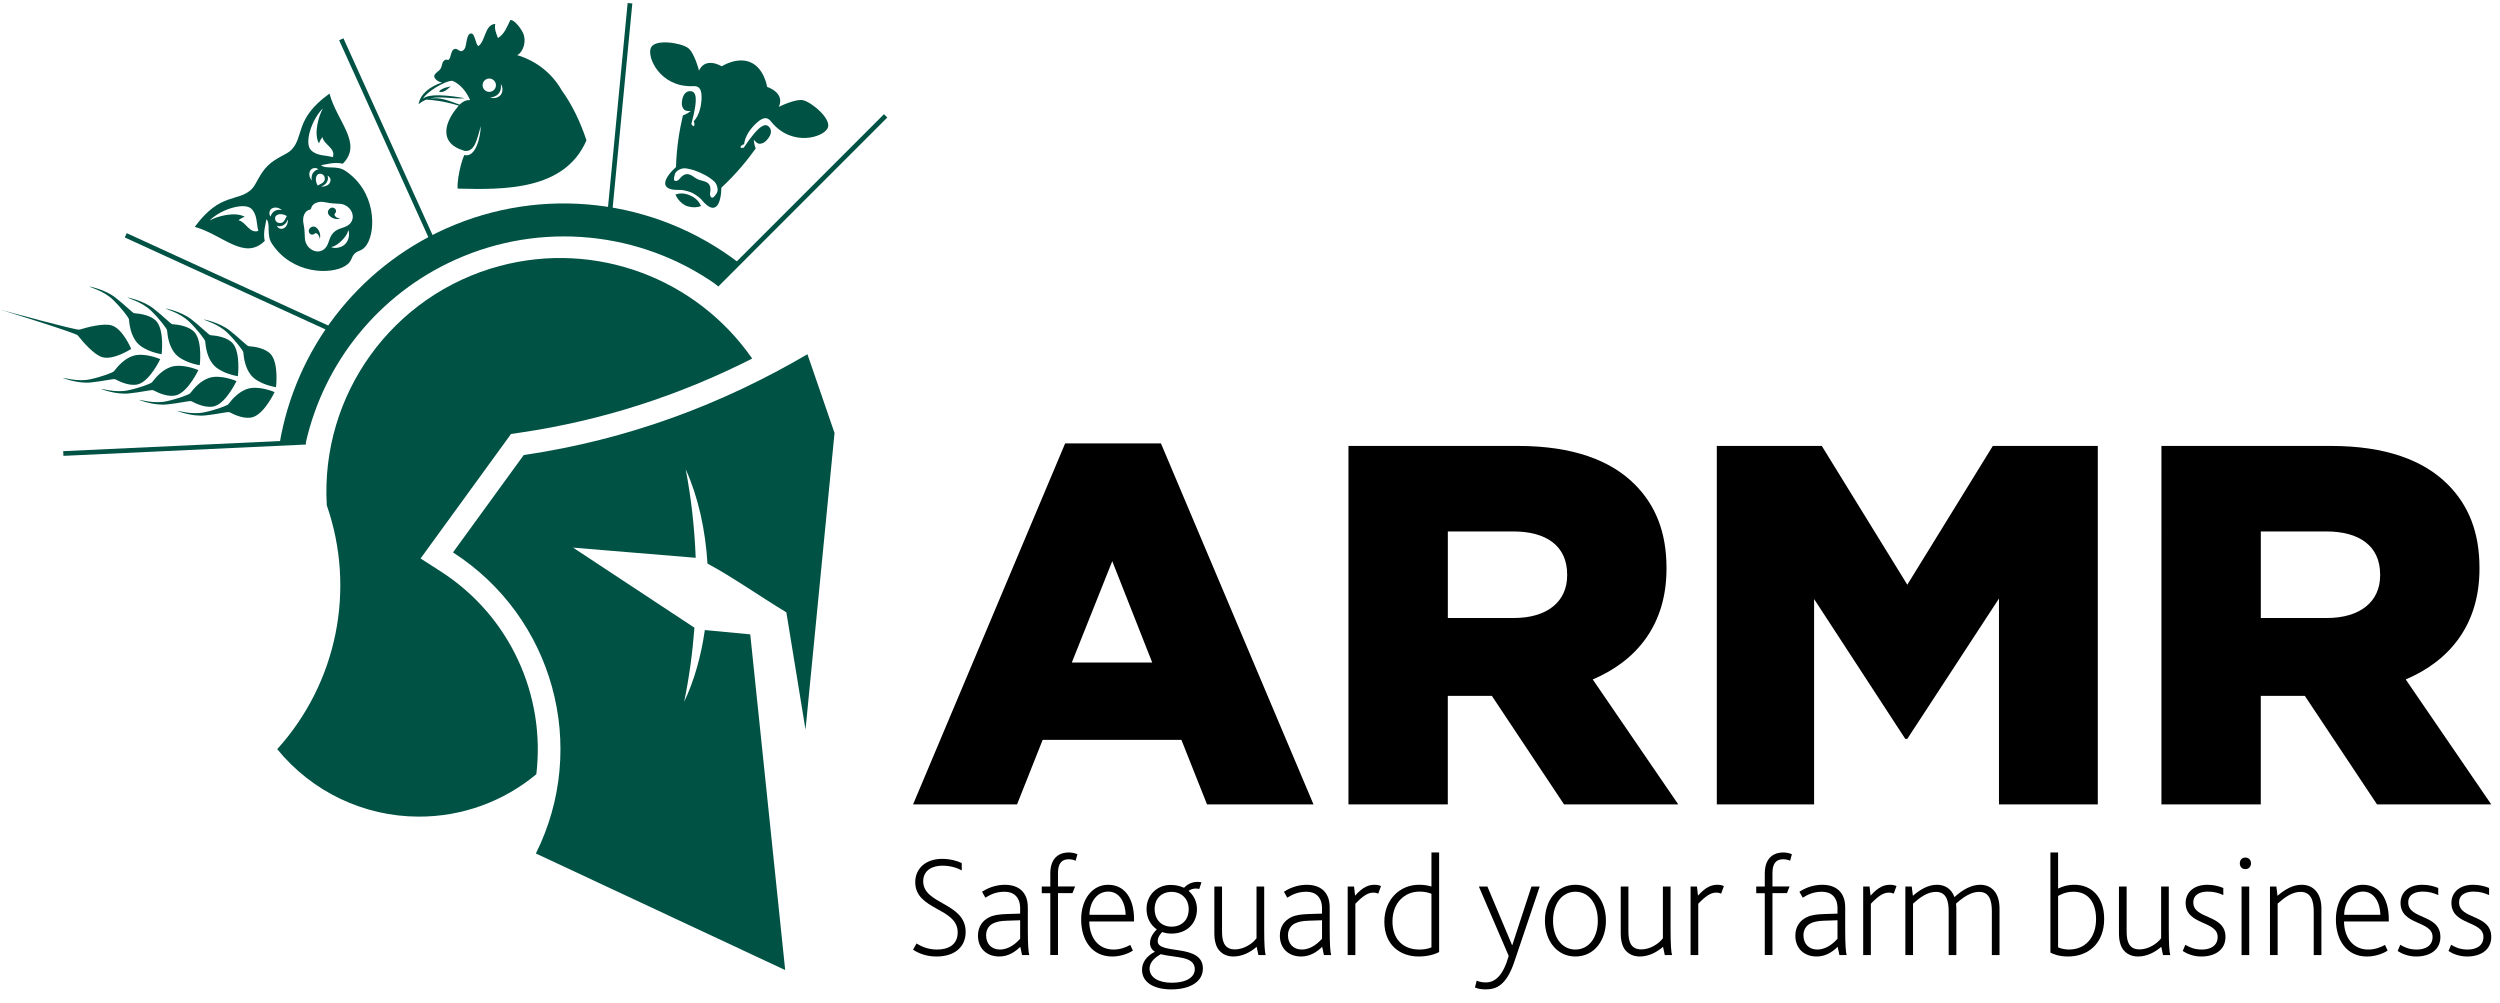
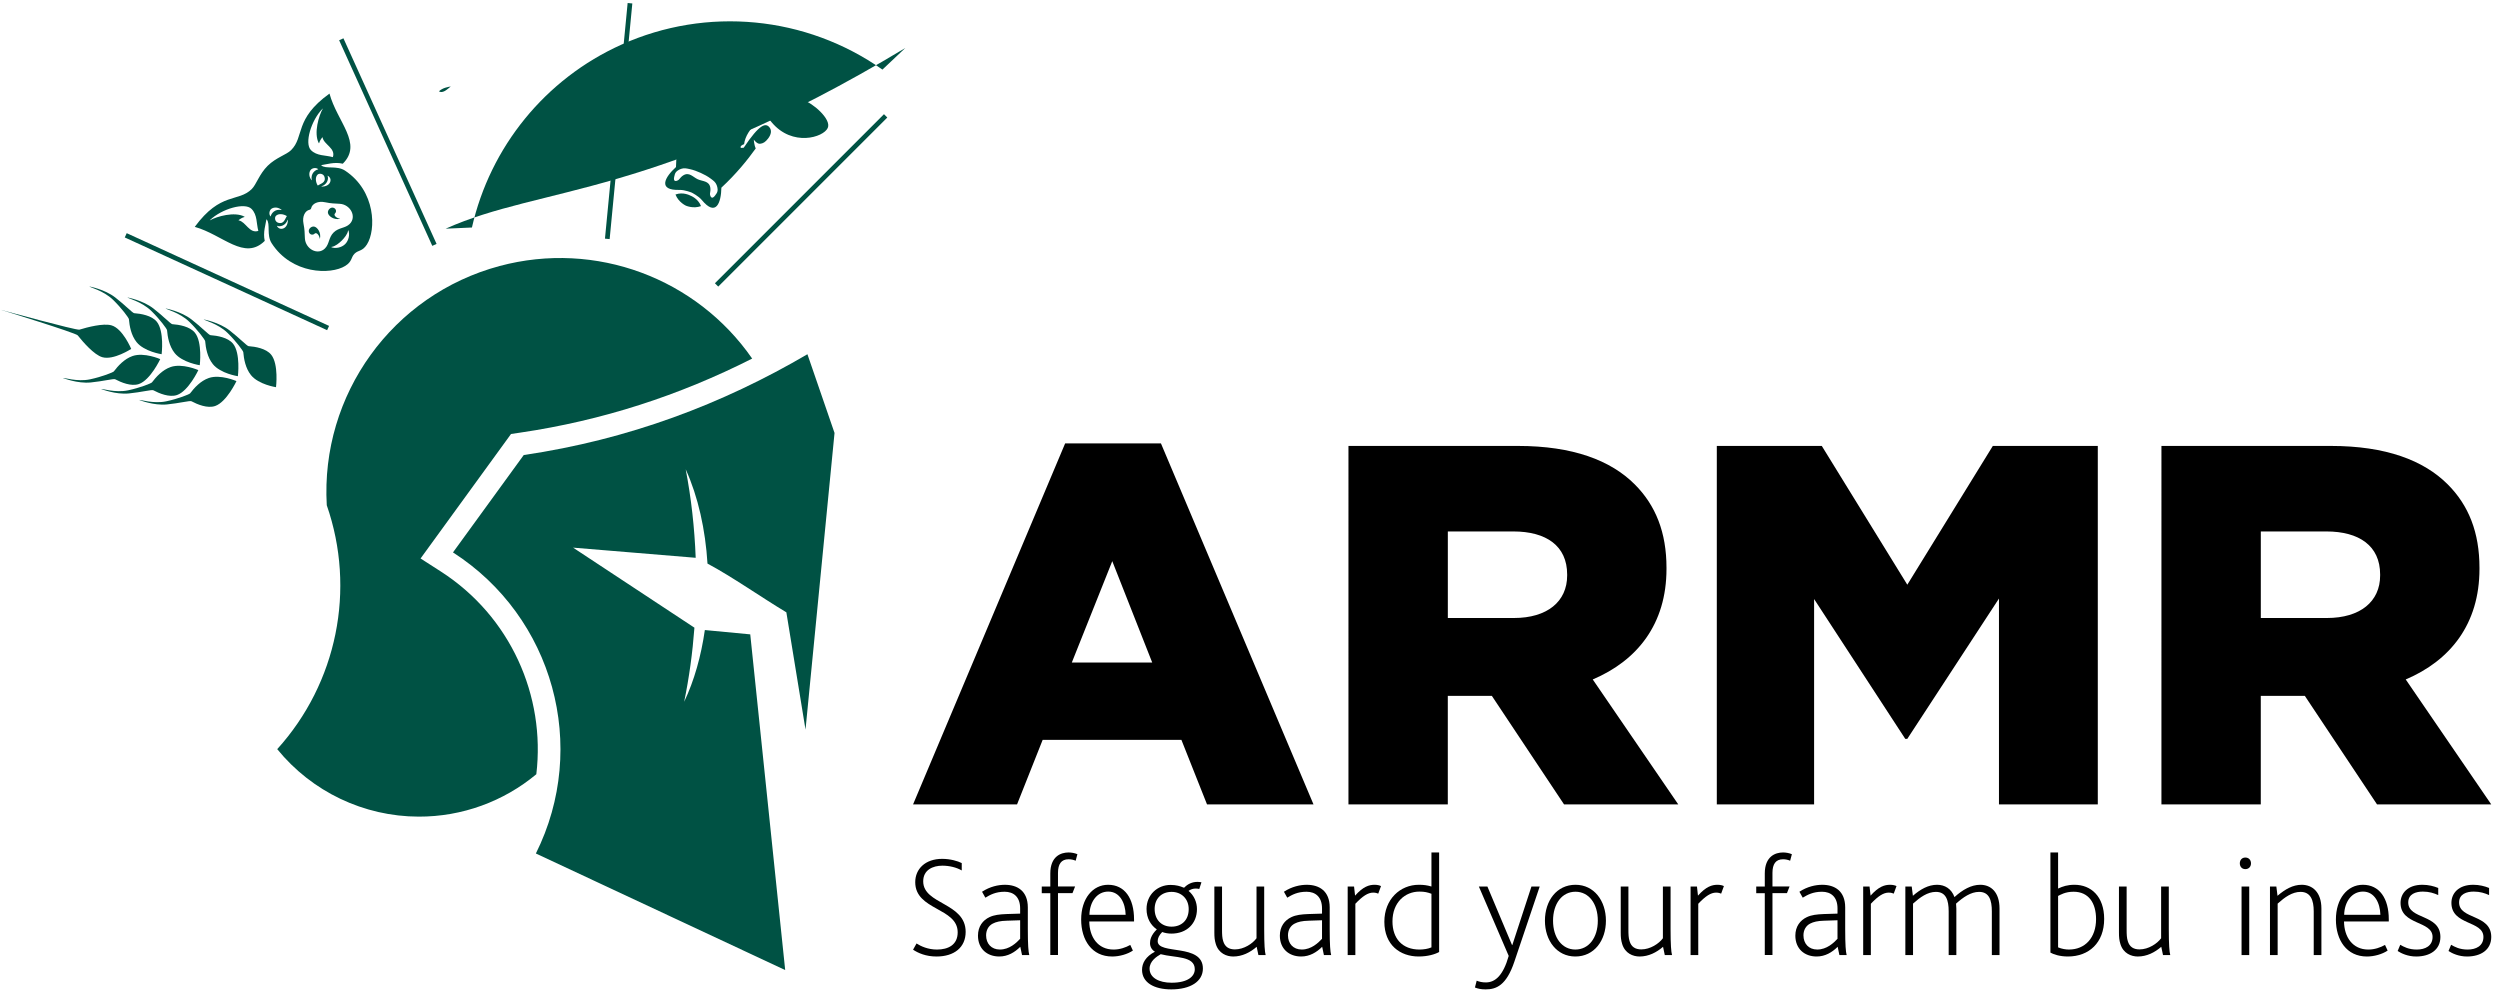
<svg xmlns="http://www.w3.org/2000/svg" version="1.1" id="Layer_1" x="0px" y="0px" viewBox="0 0 235.808 94.643" style="enable-background:new 0 0 235.808 94.643;" xml:space="preserve">
  <style type="text/css">
	.st0{fill-rule:evenodd;clip-rule:evenodd;fill:#005244;}
	.st1{fill:#005244;}
	.st2{fill:none;stroke:#005244;stroke-width:0.444;stroke-miterlimit:10;}
</style>
  <path class="st0" d="M70.947,33.822c-5.235-7.558-14.74-11.169-23.83-8.729C37.024,27.801,30.219,37.223,30.822,47.656  c2.764,7.946,0.972,16.769-4.673,23.006c3.267,4.016,8.165,6.353,13.341,6.365  c4.088,0.012,8.009-1.426,11.098-3.999c0.881-7.384-2.437-14.901-9.015-19.127l-1.904-1.224l8.533-11.743  l0.889-0.131C56.804,39.665,64.071,37.307,70.947,33.822" />
  <path class="st0" d="M54.053,51.655L65.62,52.613c-0.108-2.83-0.422-5.64-0.943-8.349  c1.177,2.598,1.861,5.706,2.056,8.895c2.39,1.28,5.04,3.157,7.439,4.598l1.807,11.063l2.737-27.981l-2.557-7.427  c-8.029,4.707-16.851,8.046-26.758,9.509l-6.674,9.184c9.471,6.085,12.841,18.325,7.819,28.399l23.516,10.995  l-3.295-31.664l-4.283-0.407c-0.35,2.445-1.001,4.77-1.951,6.766c0.469-2.267,0.791-4.613,0.968-6.989  L54.053,51.655z" />
  <g>
    <path class="st1" d="M14.793,30.351c0.719,0.895,0.453,3.06,0.453,3.06s-1.642-0.244-2.361-1.139   c-0.523-0.651-0.671-1.535-0.726-2.169c-0.01-0.114-0.676-1.029-1.508-1.835c-0.89-0.862-2.22-1.176-2.225-1.249   c0,0,1.438,0.261,2.442,1.037c0.9,0.696,1.638,1.472,1.787,1.484C13.287,29.586,14.314,29.755,14.793,30.351z" />
    <path class="st1" d="M13.101,36.223c1.085-0.375,2.012-2.35,2.012-2.35s-1.52-0.667-2.605-0.293   c-0.79,0.273-1.385,0.943-1.769,1.45c-0.069,0.091-1.12,0.511-2.253,0.751   c-1.212,0.257-2.506-0.186-2.549-0.127c0,0,1.357,0.544,2.619,0.422c1.132-0.11,2.171-0.375,2.303-0.304   C11.418,36.069,12.378,36.473,13.101,36.223z" />
    <path class="st1" d="M18.389,31.388c0.719,0.895,0.453,3.06,0.453,3.06s-1.642-0.244-2.361-1.139   c-0.523-0.651-0.671-1.535-0.726-2.169c-0.01-0.114-0.676-1.029-1.508-1.835c-0.89-0.862-2.22-1.176-2.225-1.249   c0,0,1.438,0.261,2.442,1.037c0.9,0.696,1.638,1.472,1.787,1.484C16.883,30.622,17.91,30.791,18.389,31.388z" />
    <path class="st1" d="M16.696,37.259c1.085-0.375,2.012-2.35,2.012-2.35s-1.52-0.667-2.605-0.293   c-0.79,0.273-1.385,0.943-1.769,1.45c-0.069,0.091-1.12,0.511-2.253,0.751   c-1.212,0.257-2.506-0.186-2.549-0.127c0,0,1.357,0.544,2.619,0.422c1.132-0.11,2.171-0.375,2.303-0.304   C15.014,37.105,15.973,37.509,16.696,37.259z" />
    <path class="st1" d="M21.985,32.424c0.719,0.895,0.453,3.06,0.453,3.06s-1.643-0.244-2.361-1.139   c-0.524-0.652-0.671-1.535-0.726-2.169c-0.01-0.114-0.676-1.029-1.508-1.835c-0.89-0.862-2.22-1.176-2.225-1.249   c0,0,1.438,0.261,2.442,1.037c0.9,0.696,1.638,1.472,1.787,1.484C20.479,31.659,21.506,31.828,21.985,32.424z" />
    <path class="st1" d="M20.292,38.296c1.085-0.375,2.012-2.35,2.012-2.35s-1.52-0.667-2.605-0.293   c-0.79,0.273-1.385,0.943-1.769,1.45c-0.069,0.091-1.12,0.511-2.253,0.751   c-1.212,0.257-2.506-0.186-2.549-0.127c0,0,1.357,0.544,2.619,0.422c1.132-0.11,2.171-0.375,2.303-0.304   C18.61,38.142,19.569,38.546,20.292,38.296z" />
    <path class="st1" d="M25.581,33.461c0.719,0.895,0.453,3.06,0.453,3.06s-1.643-0.244-2.361-1.139   c-0.524-0.652-0.671-1.535-0.726-2.169c-0.01-0.114-0.676-1.029-1.508-1.835   c-0.89-0.862-2.22-1.176-2.225-1.249c0,0,1.438,0.261,2.442,1.037c0.9,0.696,1.638,1.472,1.787,1.484   C24.075,32.695,25.102,32.864,25.581,33.461z" />
-     <path class="st1" d="M23.888,39.333c1.085-0.375,2.012-2.35,2.012-2.35s-1.52-0.667-2.605-0.293   c-0.79,0.273-1.385,0.943-1.769,1.45c-0.069,0.091-1.12,0.511-2.253,0.751c-1.212,0.257-2.506-0.186-2.549-0.127   c0,0,1.357,0.544,2.619,0.422c1.132-0.11,2.171-0.375,2.303-0.304C22.206,39.179,23.165,39.582,23.888,39.333z" />
    <path class="st1" d="M10.515,30.688c1.062,0.303,1.861,2.221,1.861,2.221s-1.662,1.087-2.724,0.784   c-0.777-0.222-1.82-1.431-2.324-2.063c-0.185-0.232-7.25-2.409-7.25-2.409s7.132,1.959,7.413,1.873   C8.246,30.863,9.741,30.467,10.515,30.688z" />
  </g>
  <g>
    <path d="M100.469,41.821h9.034l14.391,34.053h-10.044l-2.415-6.085H98.346l-2.415,6.085h-9.808L100.469,41.821z    M108.681,62.493l-3.768-9.563l-3.816,9.563" />
    <path d="M127.193,42.062h15.987c5.169,0,8.743,1.353,11.012,3.624c1.981,1.979,2.997,4.54,2.997,7.872v0.097   c0,5.216-2.755,8.646-6.956,10.433l8.066,11.786h-10.773l-6.811-10.24h-4.153v10.24h-9.371V42.062z M142.795,58.292   c3.14,0,5.024-1.546,5.024-4.009v-0.097c0-2.704-1.981-4.058-5.072-4.058h-6.183v8.164H142.795z" />
    <path d="M161.935,42.062h9.902l8.066,13.09l8.066-13.09h9.902V75.873h-9.322V56.456l-8.646,13.234h-0.194   l-8.597-13.186V75.873h-9.177V42.062z" />
    <path d="M203.876,42.062h15.987c5.169,0,8.743,1.353,11.012,3.624c1.981,1.979,2.997,4.54,2.997,7.872v0.097   c0,5.216-2.755,8.646-6.956,10.433l8.066,11.786h-10.773l-6.811-10.24h-4.153v10.24h-9.371V42.062z M219.478,58.292   c3.14,0,5.024-1.546,5.024-4.009v-0.097c0-2.704-1.981-4.058-5.072-4.058h-6.183v8.164H219.478z" />
  </g>
  <g>
    <path d="M86.451,88.991c0.397,0.26,1.08,0.574,1.927,0.574c1.052,0,1.954-0.437,1.954-1.626   c0-2.337-4.004-2.064-4.004-4.729c0-1.243,0.943-2.2,2.542-2.2c0.765,0,1.462,0.205,1.845,0.397v0.697   c-0.492-0.287-1.162-0.451-1.831-0.451c-0.888,0-1.804,0.396-1.804,1.476c0,2.2,4.004,1.995,4.004,4.769   c0,1.462-1.08,2.323-2.747,2.323c-1.011,0-1.736-0.328-2.214-0.643L86.451,88.991z" />
    <path d="M96.237,89.304c-0.519,0.52-1.175,0.916-1.982,0.916c-1.148,0-2.009-0.724-2.009-1.968   c0-0.862,0.451-1.449,1.093-1.749c0.437-0.205,0.93-0.26,1.586-0.287l1.298-0.041v-0.492   c0-1.093-0.628-1.571-1.462-1.571c-0.847,0-1.367,0.287-1.818,0.56l-0.314-0.56   c0.752-0.492,1.531-0.656,2.159-0.656c1.175,0,2.159,0.588,2.159,2.132v2.05c0,1.503,0.055,2.132,0.137,2.446   h-0.683L96.237,89.304z M94.966,86.844c-0.615,0.014-1.011,0.109-1.326,0.273   c-0.424,0.219-0.628,0.643-0.628,1.107c0,0.778,0.492,1.339,1.298,1.339c0.902,0,1.558-0.629,1.913-1.012v-1.749   L94.966,86.844z" />
    <path d="M99.068,84.248h-0.806v-0.629h0.806v-1.23c0-1.626,1.011-1.982,1.722-1.982   c0.26,0,0.588,0.055,0.834,0.164l-0.164,0.615c-0.191-0.082-0.41-0.137-0.67-0.137   c-0.697,0-0.998,0.465-0.998,1.284v1.284h1.613l-0.246,0.629h-1.367v5.835h-0.724V84.248z" />
    <path d="M101.979,86.735c0-1.981,1.093-3.28,2.542-3.28c1.558,0,2.446,1.272,2.446,3.267v0.192h-4.223   c0.013,1.449,0.793,2.651,2.296,2.651c0.588,0,1.134-0.192,1.571-0.437l0.246,0.533   c-0.505,0.342-1.271,0.56-1.954,0.56C102.99,90.22,101.979,88.676,101.979,86.735z M106.175,86.284   c-0.028-1.107-0.546-2.187-1.64-2.187c-1.066,0-1.749,0.97-1.777,2.187H106.175z" />
    <path d="M107.721,91.477c0-0.628,0.342-1.257,1.217-1.708c-0.287-0.164-0.465-0.465-0.465-0.806   c0-0.273,0.068-0.738,0.642-1.298c-0.574-0.397-0.97-1.052-0.97-1.927c0-1.339,1.025-2.269,2.268-2.269   c0.547,0,0.916,0.124,1.175,0.233c0.069,0.028,0.096,0.041,0.137,0c0.301-0.315,0.724-0.52,1.23-0.52   c0.164,0,0.315,0.028,0.369,0.041l-0.204,0.629c-0.109-0.028-0.219-0.041-0.328-0.041   c-0.246,0-0.478,0.069-0.683,0.219c0.533,0.45,0.792,1.079,0.792,1.722c0,1.366-0.97,2.309-2.405,2.309   c-0.328,0-0.615-0.055-0.875-0.15c-0.301,0.315-0.424,0.588-0.424,0.861c0,1.326,4.264,0.178,4.264,2.583   c0,1.23-1.189,1.968-2.98,1.968C108.856,93.323,107.721,92.68,107.721,91.477z M112.696,91.423   c0-1.284-1.886-1.066-3.212-1.421c-0.396,0.232-1.052,0.656-1.052,1.366c0,0.847,0.875,1.326,2.078,1.326   C112.04,92.694,112.696,92.092,112.696,91.423z M112.122,85.751c0-0.971-0.684-1.626-1.613-1.626   c-0.957,0-1.599,0.642-1.599,1.613c0,0.984,0.615,1.667,1.599,1.667C111.425,87.405,112.122,86.817,112.122,85.751z" />
    <path d="M114.679,89.045c-0.11-0.355-0.137-0.642-0.137-1.093v-4.333h0.724v4.059c0,0.465,0.014,0.793,0.11,1.094   c0.164,0.546,0.546,0.779,1.107,0.779c0.847,0,1.668-0.547,2.036-1.052v-4.879h0.724v4.018   c0,1.503,0.055,2.132,0.137,2.446h-0.683l-0.164-0.779c-0.615,0.533-1.367,0.916-2.214,0.916   C115.703,90.22,114.952,89.933,114.679,89.045z" />
    <path d="M124.711,89.304c-0.52,0.52-1.175,0.916-1.982,0.916c-1.148,0-2.009-0.724-2.009-1.968   c0-0.862,0.451-1.449,1.094-1.749c0.437-0.205,0.929-0.26,1.585-0.287l1.298-0.041v-0.492   c0-1.093-0.629-1.571-1.462-1.571c-0.847,0-1.367,0.287-1.818,0.56l-0.314-0.56   c0.751-0.492,1.53-0.656,2.159-0.656c1.175,0,2.159,0.588,2.159,2.132v2.05c0,1.503,0.055,2.132,0.137,2.446   h-0.683L124.711,89.304z M123.441,86.844c-0.615,0.014-1.011,0.109-1.326,0.273   c-0.424,0.219-0.629,0.643-0.629,1.107c0,0.778,0.492,1.339,1.298,1.339c0.902,0,1.558-0.629,1.913-1.012v-1.749   L123.441,86.844z" />
    <path d="M127.118,83.619h0.601l0.096,0.861c0.765-0.861,1.326-1.025,1.845-1.025c0.246,0,0.478,0.055,0.601,0.124   l-0.26,0.711c-0.11-0.041-0.233-0.096-0.478-0.096c-0.492,0-0.998,0.328-1.681,1.052v4.838h-0.724V83.619z" />
    <path d="M130.577,86.941c0-2.119,1.49-3.486,3.253-3.486c0.437,0,0.778,0.041,1.189,0.164v-3.212h0.724v9.389   c-0.383,0.218-1.08,0.424-1.927,0.424C132.067,90.22,130.577,89.14,130.577,86.941z M135.019,89.359v-5.056   c-0.369-0.137-0.643-0.205-1.135-0.205c-1.352,0-2.542,1.011-2.542,2.816c0,1.599,0.916,2.651,2.555,2.651   C134.281,89.564,134.718,89.496,135.019,89.359z" />
    <path d="M139.285,92.502c0.233,0.096,0.52,0.164,0.861,0.164c0.902,0,1.64-0.669,2.16-2.501l-2.816-6.546h0.806   l2.323,5.521h0.028l1.804-5.521h0.779l-2.392,7.093c-0.752,2.241-1.708,2.61-2.706,2.61   c-0.451,0-0.738-0.069-1.012-0.178L139.285,92.502z" />
    <path d="M145.723,86.844c0-1.886,1.107-3.389,2.883-3.389c1.749,0,2.87,1.504,2.87,3.389   c0,1.872-1.107,3.376-2.884,3.376C146.843,90.22,145.723,88.717,145.723,86.844z M150.711,86.844   c0-1.613-0.847-2.733-2.105-2.733c-1.271,0-2.118,1.12-2.118,2.733c0,1.599,0.847,2.72,2.104,2.72   C149.864,89.564,150.711,88.443,150.711,86.844z" />
    <path d="M153.01,89.045c-0.11-0.355-0.137-0.642-0.137-1.093v-4.333h0.724v4.059c0,0.465,0.014,0.793,0.11,1.094   c0.164,0.546,0.546,0.779,1.107,0.779c0.847,0,1.668-0.547,2.036-1.052v-4.879h0.724v4.018   c0,1.503,0.055,2.132,0.137,2.446h-0.683l-0.164-0.779c-0.615,0.533-1.367,0.916-2.214,0.916   C154.034,90.22,153.283,89.933,153.01,89.045z" />
    <path d="M159.461,83.619h0.601l0.096,0.861c0.765-0.861,1.326-1.025,1.845-1.025c0.246,0,0.478,0.055,0.601,0.124   l-0.26,0.711c-0.11-0.041-0.233-0.096-0.478-0.096c-0.492,0-0.998,0.328-1.681,1.052v4.838h-0.724V83.619z" />
    <path d="M166.46,84.248h-0.807v-0.629h0.807v-1.23c0-1.626,1.011-1.982,1.722-1.982   c0.26,0,0.588,0.055,0.833,0.164l-0.164,0.615c-0.192-0.082-0.41-0.137-0.669-0.137   c-0.698,0-0.998,0.465-0.998,1.284v1.284h1.613l-0.247,0.629h-1.366v5.835h-0.724V84.248z" />
    <path d="M173.334,89.304c-0.52,0.52-1.175,0.916-1.982,0.916c-1.148,0-2.009-0.724-2.009-1.968   c0-0.862,0.451-1.449,1.094-1.749c0.437-0.205,0.929-0.26,1.585-0.287l1.298-0.041v-0.492   c0-1.093-0.629-1.571-1.462-1.571c-0.847,0-1.367,0.287-1.818,0.56l-0.314-0.56   c0.751-0.492,1.53-0.656,2.159-0.656c1.175,0,2.159,0.588,2.159,2.132v2.05c0,1.503,0.055,2.132,0.137,2.446   h-0.683L173.334,89.304z M172.063,86.844c-0.615,0.014-1.011,0.109-1.326,0.273   c-0.424,0.219-0.629,0.643-0.629,1.107c0,0.778,0.492,1.339,1.298,1.339c0.902,0,1.558-0.629,1.913-1.012v-1.749   L172.063,86.844z" />
    <path d="M175.741,83.619h0.601l0.096,0.861c0.765-0.861,1.326-1.025,1.845-1.025c0.246,0,0.478,0.055,0.601,0.124   l-0.26,0.711c-0.11-0.041-0.233-0.096-0.478-0.096c-0.492,0-0.998,0.328-1.681,1.052v4.838h-0.724V83.619z" />
    <path d="M179.719,83.619h0.601l0.11,0.875c0.711-0.614,1.449-1.039,2.282-1.039c0.724,0,1.353,0.369,1.64,1.162   c0.765-0.698,1.585-1.162,2.432-1.162c1.011,0,1.817,0.698,1.817,2.242v4.387h-0.724V85.956   c0-1.039-0.246-1.831-1.202-1.831c-0.779,0-1.504,0.505-2.173,1.107c0.014,0.15,0.027,0.315,0.027,0.465v4.387   h-0.724V85.956c0-1.039-0.246-1.831-1.202-1.831c-0.793,0-1.49,0.505-2.16,1.107v4.852h-0.724V83.619z" />
    <path d="M193.402,89.852v-9.444h0.724v3.403c0.437-0.205,0.888-0.356,1.545-0.356c1.558,0,2.801,1.094,2.801,3.225   c0,2.242-1.435,3.54-3.416,3.54C194.263,90.22,193.689,90.015,193.402,89.852z M197.707,86.694   c0-1.516-0.698-2.583-2.119-2.583c-0.792,0-1.23,0.287-1.462,0.396v4.852c0.369,0.15,0.724,0.205,1.025,0.205   C196.655,89.564,197.707,88.471,197.707,86.694z" />
    <path d="M200.004,89.045c-0.11-0.355-0.137-0.642-0.137-1.093v-4.333h0.724v4.059c0,0.465,0.014,0.793,0.11,1.094   c0.164,0.546,0.546,0.779,1.107,0.779c0.847,0,1.668-0.547,2.036-1.052v-4.879h0.724v4.018   c0,1.503,0.055,2.132,0.137,2.446h-0.683l-0.164-0.779c-0.615,0.533-1.367,0.916-2.214,0.916   C201.029,90.22,200.278,89.933,200.004,89.045z" />
-     <path d="M206.128,89.114c0.327,0.191,0.792,0.451,1.558,0.451c0.793,0,1.49-0.342,1.49-1.189   c0-1.558-3.02-1.08-3.02-3.212c0-0.916,0.683-1.709,2.063-1.709c0.574,0,1.094,0.137,1.49,0.301v0.67   c-0.396-0.178-0.847-0.328-1.449-0.328c-0.656,0-1.38,0.219-1.38,1.025c0,1.626,3.034,1.08,3.034,3.253   c0,1.216-0.985,1.845-2.283,1.845c-0.778,0-1.394-0.287-1.749-0.519L206.128,89.114z" />
    <path d="M211.267,81.432c0-0.314,0.205-0.546,0.52-0.546c0.328,0,0.533,0.233,0.533,0.546   c0,0.328-0.218,0.547-0.533,0.547S211.267,81.747,211.267,81.432z M211.431,83.619h0.724v6.464h-0.724V83.619z" />
    <path d="M214.111,83.619h0.601l0.11,0.875c0.711-0.614,1.449-1.039,2.282-1.039c1.011,0,1.858,0.698,1.858,2.242   v4.387h-0.724V85.956c0-1.039-0.287-1.831-1.243-1.831c-0.793,0-1.49,0.505-2.16,1.107v4.852h-0.724V83.619z" />
    <path d="M220.33,86.735c0-1.981,1.094-3.28,2.542-3.28c1.558,0,2.446,1.272,2.446,3.267v0.192h-4.223   c0.014,1.449,0.792,2.651,2.296,2.651c0.588,0,1.134-0.192,1.571-0.437l0.247,0.533   c-0.506,0.342-1.272,0.56-1.955,0.56C221.341,90.22,220.33,88.676,220.33,86.735z M224.525,86.284   c-0.028-1.107-0.546-2.187-1.639-2.187c-1.066,0-1.749,0.97-1.777,2.187H224.525z" />
    <path d="M226.4,89.114c0.327,0.191,0.792,0.451,1.558,0.451c0.793,0,1.49-0.342,1.49-1.189   c0-1.558-3.021-1.08-3.021-3.212c0-0.916,0.684-1.709,2.064-1.709c0.574,0,1.094,0.137,1.49,0.301v0.67   c-0.396-0.178-0.847-0.328-1.449-0.328c-0.656,0-1.38,0.219-1.38,1.025c0,1.626,3.034,1.08,3.034,3.253   c0,1.216-0.985,1.845-2.283,1.845c-0.778,0-1.394-0.287-1.749-0.519L226.4,89.114z" />
    <path d="M231.197,89.114c0.327,0.191,0.792,0.451,1.558,0.451c0.793,0,1.49-0.342,1.49-1.189   c0-1.558-3.02-1.08-3.02-3.212c0-0.916,0.683-1.709,2.063-1.709c0.574,0,1.094,0.137,1.49,0.301v0.67   c-0.396-0.178-0.847-0.328-1.449-0.328c-0.656,0-1.38,0.219-1.38,1.025c0,1.626,3.034,1.08,3.034,3.253   c0,1.216-0.985,1.845-2.283,1.845c-0.778,0-1.394-0.287-1.749-0.519L231.197,89.114z" />
  </g>
  <g>
    <path class="st1" d="M75.765,9.458c-0.724-0.176-2.305,0.625-2.305,0.625c0.615-1.354-1.102-1.885-1.102-1.885   s-0.256-1.727-1.534-2.307c-1.279-0.581-2.747,0.362-2.747,0.362s-1.529-0.944-2.144,0.41   c0,0-0.437-1.718-1.046-2.147c-0.69-0.487-3.106-0.862-3.489-0.018c-0.405,0.891,0.845,3.688,3.869,3.632   c0.607-0.06,0.925,0.166,0.907,1.097c-0.016,0.815-0.232,1.656-0.735,2.217c0.181,0.482-0.071,0.457-0.071,0.457   l-0.157-0.208c0.715-2.633,0.396-3.096-0.123-3.095c-0.404,0-0.643,0.336-0.735,0.782   c-0.088,0.423-0.042,0.676,0.129,0.912s0.686,0.181,0.686,0.181s-0.407,0.314-0.751,0.408   c-0.31,1.299-0.6,2.979-0.656,4.877c-1.048,0.946-1.775,2.22,0.352,2.156   c0.477-0.014,1.135,0.255,1.135,0.255s0.635,0.318,0.939,0.686c1.352,1.644,1.833,0.258,1.856-1.153   c1.392-1.291,2.467-2.615,3.241-3.703c-0.156-0.321-0.187-0.834-0.187-0.834s0.297,0.424,0.588,0.397   c0.29-0.026,0.51-0.158,0.771-0.503c0.275-0.363,0.371-0.764,0.105-1.068   c-0.341-0.391-0.899-0.327-2.412,1.944l-0.26,0.018c0,0-0.184-0.173,0.297-0.354   c0.091-0.749,0.583-1.465,1.186-2.013c0.69-0.626,1.069-0.535,1.423-0.038c1.947,2.314,4.875,1.416,5.28,0.524   C78.458,11.23,76.586,9.657,75.765,9.458z M67.593,18.236c-0.076,0.118-0.216,0.336-0.346,0.395   c-0.192,0.088-0.297-0.233-0.279-0.363c0.028-0.202,0.067-0.369,0.029-0.581   c-0.115-0.637-0.72-0.569-1.179-0.777c-0.459-0.209-0.805-0.709-1.361-0.376   c-0.184,0.11-0.284,0.25-0.418,0.404c-0.086,0.098-0.397,0.231-0.457,0.028c-0.041-0.137,0.031-0.386,0.07-0.521   c0.079-0.274,0.342-0.429,0.592-0.518c0.287-0.102,0.512-0.04,0.8,0.021c0.37,0.078,0.704,0.205,1.048,0.36   c0.344,0.157,0.658,0.324,0.961,0.552c0.235,0.177,0.43,0.306,0.542,0.589   C67.692,17.696,67.748,17.996,67.593,18.236z" />
    <path class="st1" d="M65.118,18.451c0,0-0.673-0.379-1.404-0.105c0.275,0.732,0.975,1.05,0.975,1.05   s0.7,0.318,1.432,0.044C65.846,18.708,65.118,18.451,65.118,18.451z" />
  </g>
  <g>
    <path class="st0" d="M29.148,21.916c0.094,0.238,0.366,0.281,0.524,0.125c0.167-0.165,0.443,0.12,0.486,0.46   c0.002,0.012,0.019,0.014,0.022,0.002c0.121-0.556-0.233-1.06-0.534-1.128   C29.362,21.311,29.032,21.621,29.148,21.916L29.148,21.916z M27.453,14.165c0.642-0.635,0.71-1.368,1.037-2.242   c0.327-0.875,0.912-1.891,2.589-3.096c0.717,2.664,3.175,4.713,1.253,6.614c-0.788-0.195-1.592,0.083-2.017,0.132   c-0.014,0.002-0.02,0.019-0.009,0.028c0.43,0.375,1.461-0.021,2.242,0.494c2.909,1.92,2.934,5.599,2.062,6.963   c-0.431,0.673-0.808,0.514-1.165,0.868c-0.357,0.353-0.202,0.732-0.88,1.155   c-1.373,0.857-5.051,0.793-6.94-2.136c-0.507-0.786-0.099-1.813-0.47-2.247   c-0.009-0.011-0.027-0.006-0.029,0.009c-0.053,0.424-0.34,1.225-0.154,2.015   c-1.922,1.901-3.945-0.578-6.601-1.323c2.445-3.329,4.092-2.299,5.377-3.569c0.434-0.43,0.707-1.407,1.498-2.19   C26.038,14.857,27.019,14.595,27.453,14.165L27.453,14.165z M24.367,21.779c-0.196-0.71-0.08-1.506-0.643-2.076   c-0.629-0.636-2.812-0.013-3.922,1.058c-0.007,0.007,0.002,0.02,0.011,0.014   c0.634-0.355,2.305-0.844,3.245-0.341c0.017,0.009,0.013,0.034-0.006,0.038c-0.205,0.042-0.447,0.213-0.538,0.281   c-0.014,0.01-0.009,0.032,0.008,0.036C23.189,20.916,23.52,22.057,24.367,21.779L24.367,21.779L24.367,21.779z    M29.334,15.993c-0.146,0.144-0.288,0.565,0.05,1.001c0.008,0.01,0.025,0.003,0.022-0.01   c-0.126-0.619,0.333-0.962,0.602-1.006c0.01-0.001,0.014-0.015,0.006-0.021   C29.813,15.779,29.48,15.849,29.334,15.993L29.334,15.993L29.334,15.993z M30.605,16.679   c-0.097-0.31-0.496-0.359-0.651-0.206c-0.231,0.228-0.196,0.663,0,1.004   c0.01,0.017,0.032,0.021,0.048,0.009C30.208,17.329,30.78,17.237,30.605,16.679L30.605,16.679L30.605,16.679z    M25.558,19.73c-0.146,0.144-0.22,0.476-0.043,0.679c0.006,0.007,0.019,0.004,0.021-0.006   c0.047-0.269,0.395-0.724,1.012-0.591c0.013,0.003,0.02-0.014,0.01-0.022   C26.125,19.448,25.704,19.586,25.558,19.73L25.558,19.73L25.558,19.73z M27.043,20.414   c0.012-0.015,0.009-0.038-0.008-0.048c-0.339-0.2-0.773-0.239-1.004-0.011   c-0.155,0.153-0.11,0.552,0.199,0.653C26.787,21.189,26.885,20.618,27.043,20.414L27.043,20.414L27.043,20.414z    M26.695,21.559c0.323-0.102,0.472-0.479,0.454-0.818c-0.001-0.013-0.02-0.016-0.024-0.003   c-0.181,0.56-0.738,0.683-0.983,0.561c-0.01-0.005-0.021,0.005-0.017,0.015   C26.179,21.451,26.39,21.656,26.695,21.559L26.695,21.559L26.695,21.559z M32.867,21.741   c-0.007-0.018-0.034-0.014-0.036,0.005c-0.039,0.33-0.368,0.721-0.6,0.951   c-0.232,0.23-0.627,0.555-0.958,0.59c-0.019,0.002-0.022,0.029-0.005,0.036c0.351,0.14,0.94,0.047,1.288-0.298   C32.904,22.68,33.002,22.093,32.867,21.741L32.867,21.741L32.867,21.741z M32.987,21.122L32.987,21.122   c-0.429,0.424-1.034,0.325-1.518,0.805c-0.485,0.48-0.392,1.085-0.821,1.51c-0.684,0.677-1.839,0.05-1.89-0.963   c-0.025-0.493-0.015-0.799-0.131-1.38c-0.137-0.681,0.146-1.22,0.57-1.308   c0.078-0.017,0.138-0.075,0.155-0.153c0.092-0.422,0.634-0.7,1.314-0.556c0.58,0.122,0.886,0.116,1.379,0.146   C33.056,19.284,33.67,20.445,32.987,21.122L32.987,21.122z M31.151,17.15c0.1-0.304-0.103-0.517-0.238-0.573   c-0.01-0.004-0.02,0.007-0.016,0.017c0.119,0.247-0.01,0.802-0.571,0.977   c-0.013,0.004-0.011,0.024,0.002,0.024C30.668,17.616,31.046,17.472,31.151,17.15L31.151,17.15L31.151,17.15z    M30.442,10.26c0.005-0.009-0.007-0.018-0.014-0.011c-1.083,1.098-1.729,3.274-1.1,3.91   c0.563,0.569,1.361,0.462,2.069,0.664c0.286-0.844-0.851-1.186-0.97-1.855c-0.003-0.017-0.025-0.022-0.035-0.009   c-0.069,0.09-0.242,0.33-0.287,0.535c-0.004,0.019-0.029,0.022-0.038,0.005   C29.573,12.556,30.08,10.89,30.442,10.26L30.442,10.26L30.442,10.26z M30.935,20.098   c0.065,0.302,0.564,0.661,1.122,0.546c0.012-0.002,0.011-0.02-0.002-0.022c-0.339-0.047-0.621-0.327-0.455-0.491   c0.158-0.156,0.117-0.429-0.12-0.525C31.189,19.487,30.875,19.814,30.935,20.098z" />
  </g>
  <line class="st2" x1="11.86" y1="22.195" x2="30.947" y2="30.942" />
  <line class="st2" x1="32.191" y1="3.705" x2="40.977" y2="23.099" />
  <line class="st2" x1="83.536" y1="10.928" x2="67.59" y2="26.874" />
  <line class="st2" x1="59.422" y1="0.305" x2="57.283" y2="22.531" />
-   <path class="st1" d="M42.036,21.57c-8.337,3.74-14.168,11.389-15.668,20.288l2.478-0.111  c1.72-7.596,6.91-14.018,14.11-17.253c8.045-3.616,17.399-2.719,24.611,2.358c1.438-1.358,2.156-2.037,2.156-2.037  C61.794,18.724,51.159,17.478,42.036,21.57z" />
-   <line class="st2" x1="28.847" y1="41.708" x2="5.972" y2="42.776" />
+   <path class="st1" d="M42.036,21.57l2.478-0.111  c1.72-7.596,6.91-14.018,14.11-17.253c8.045-3.616,17.399-2.719,24.611,2.358c1.438-1.358,2.156-2.037,2.156-2.037  C61.794,18.724,51.159,17.478,42.036,21.57z" />
  <g>
-     <path class="st1" d="M52.983,8.516c-1.311-2.304-3.42-3.094-4.2-3.316c0.1-0.051,0.189-0.116,0.264-0.198   c0.419-0.465,0.541-1.219,0.332-1.786c-0.148-0.402-0.838-1.384-1.245-1.323c-0.3,0.61-0.541,1.318-1.168,1.697   c-0.15-0.411-0.359-0.865-0.25-1.335c-1.014,0.059-0.921,1.676-1.608,2.098c-0.276-0.241-0.308-1.212-0.678-1.198   c-0.461,0.018-0.412,1.198-0.609,1.452c-0.466,0.602-0.615-0.248-1.067,0.078   c-0.241,0.174-0.214,0.809-0.451,0.962c-0.086,0.055-0.171-0.119-0.406,0.063   c-0.234,0.182-0.161,0.446-0.334,0.756c-0.146,0.261-0.543,0.404-0.601,0.686c-0.044,0.213,0.309,0.577,0.736,0.624   c-1.206,0.412-2.049,1.1-2.219,2.048c0.242-0.195,0.49-0.333,0.742-0.43c0.343,0.024,1.486,0.085,3.045,0.567   c-0.058,0.067-0.112,0.137-0.163,0.21c-1.012,1.199-1.911,3.306,0.724,4.06c0.011,0.003,0.022,0.005,0.033,0.008   c0.937,0.064,1.133-1.103,1.489-2.349c-0.023,1.008-0.47,3.026-1.558,2.732c-0.127,0.301-0.235,0.623-0.316,0.939   c-0.195,0.767-0.349,1.583-0.309,2.213c0.003-0,0.006-0.001,0.008-0.001c-0,0.006-0.001,0.011-0.001,0.017   c4.285,0.104,10.096,0.211,12.144-4.556C54.746,11.502,53.956,9.867,52.983,8.516z M43.352,9.868   c-0.589-0.21-1.183-0.463-1.815-0.566c-0.356-0.058-0.657-0.033-0.97-0.016c1.052-0.255,2.167,0.085,3.275-0.019   c0.022,0.005-3.148-0.645-3.932,0.027c0.261-0.565,2.076-1.715,2.78-1.668c0.686,0.291,1.273,0.95,1.652,1.812   C43.932,9.428,43.609,9.607,43.352,9.868z M46.011,8.652c-0.339-0.077-0.552-0.414-0.475-0.753   c0.077-0.339,0.414-0.552,0.753-0.475s0.552,0.414,0.475,0.753C46.687,8.515,46.35,8.728,46.011,8.652z    M47.131,9.053c-0.427,0.348-0.898,0.13-0.898,0.13c0.275,0.005,0.57-0.116,0.758-0.313   c0.239-0.25,0.297-0.604,0.249-0.931C47.456,8.201,47.469,8.777,47.131,9.053z" />
    <g>
      <path class="st1" d="M41.4,8.612c0.156,0.101,0.322,0.094,0.564-0.034c0.167-0.088,0.554-0.425,0.554-0.425    C42.254,8.207,41.766,8.273,41.4,8.612z" />
    </g>
  </g>
</svg>